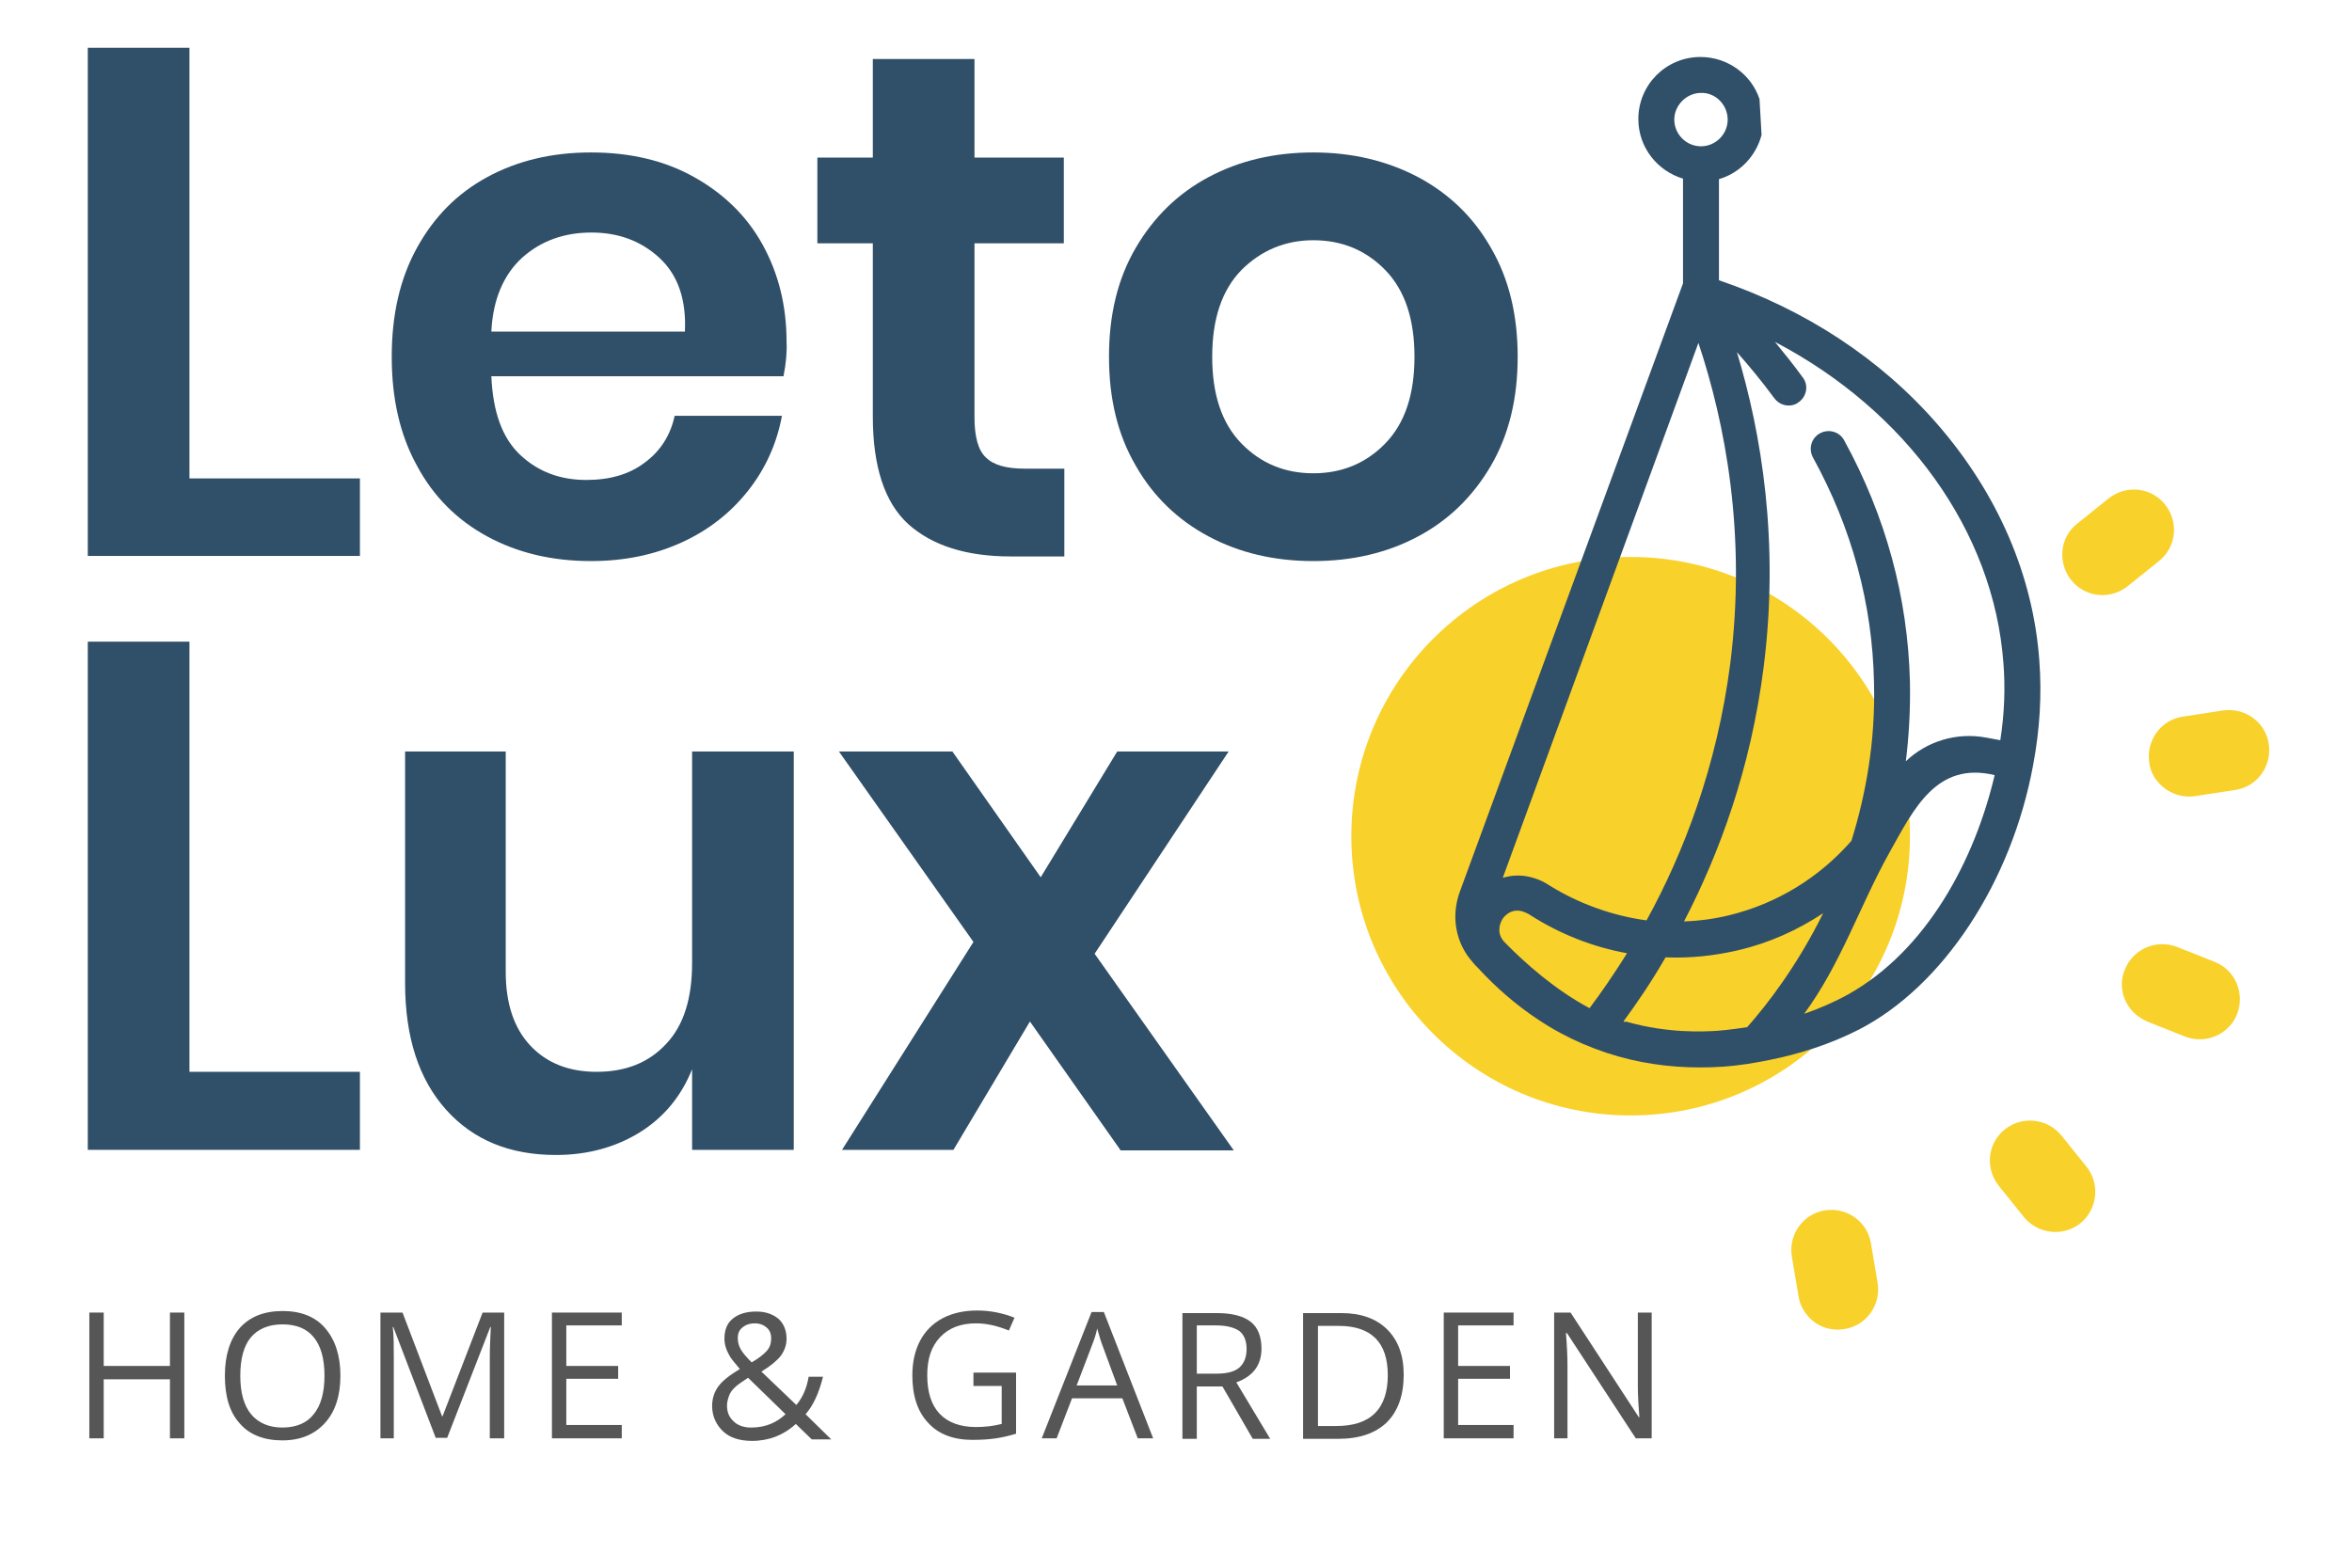
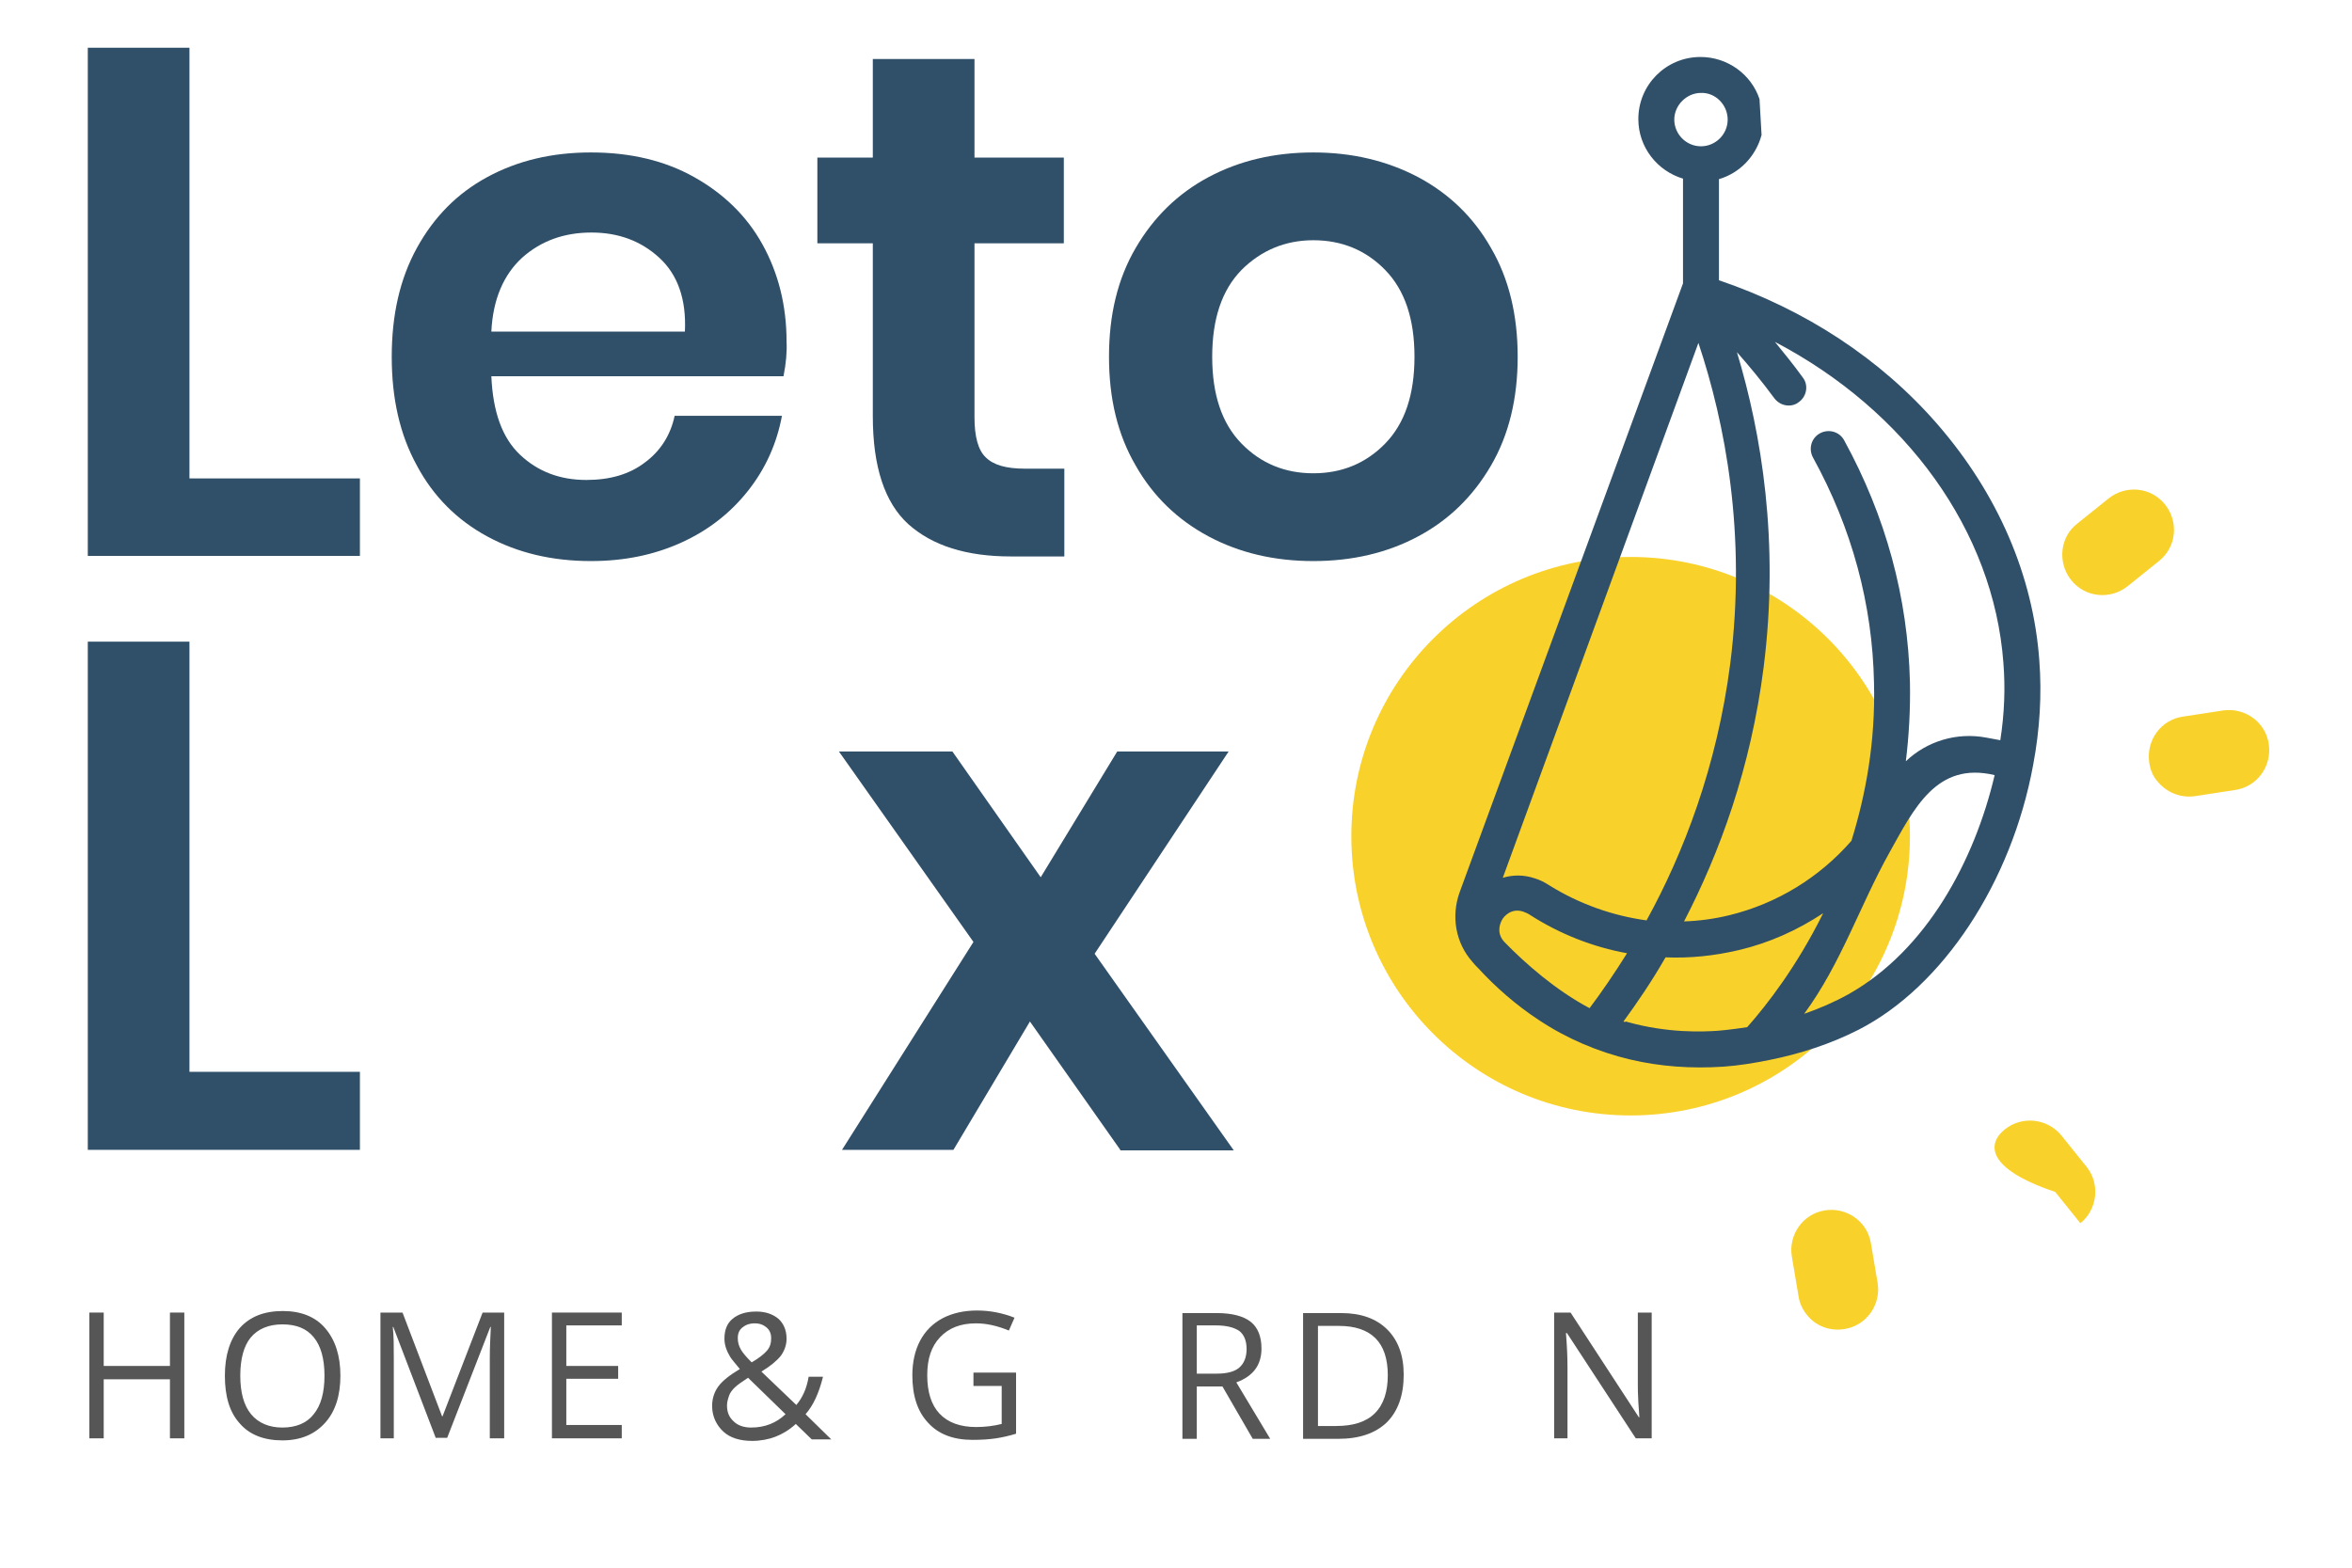
<svg xmlns="http://www.w3.org/2000/svg" id="Слой_1" x="0px" y="0px" viewBox="0 0 458.1 305.5" style="enable-background:new 0 0 458.1 305.5;" xml:space="preserve">
  <style type="text/css"> .st0{fill:#F9D12B;} .st1{fill:#304F68;} .st2{fill:#565656;} </style>
-   <path class="st0" d="M390.5,220c3.4-2.7,8.3-2.1,11,1.2l4.9,6.1c2.7,3.4,2.1,8.3-1.2,11c-3.4,2.7-8.3,2.1-11-1.2l-4.9-6.1 C386.6,227.6,387.1,222.7,390.5,220z" />
+   <path class="st0" d="M390.5,220c3.4-2.7,8.3-2.1,11,1.2l4.9,6.1c2.7,3.4,2.1,8.3-1.2,11l-4.9-6.1 C386.6,227.6,387.1,222.7,390.5,220z" />
  <path class="st0" d="M420.2,152.2c1.7,2.1,4.4,3.3,7.3,2.9l7.8-1.2c4.3-0.6,7.2-4.6,6.6-8.9s-4.6-7.2-8.9-6.6l-7.8,1.2 c-4.3,0.6-7.2,4.6-6.6,8.9C418.8,149.9,419.3,151.2,420.2,152.2z" />
-   <path class="st0" d="M415,196.6c0.8,1,1.9,1.8,3.2,2.4l7.3,2.9c4,1.6,8.6-0.3,10.2-4.3c1.6-4-0.3-8.6-4.3-10.2l-7.3-2.9 c-4-1.6-8.6,0.3-10.2,4.3C412.7,191.5,413.3,194.5,415,196.6z" />
  <path class="st0" d="M403.4,113c2.7,3.4,7.6,3.9,11,1.2l6.1-4.9c3.4-2.7,3.9-7.6,1.2-11c-2.7-3.4-7.6-3.9-11-1.2l-6.1,4.9 C401.2,104.6,400.7,109.6,403.4,113z" />
  <path class="st0" d="M351.9,256.1c1.7,2.2,4.5,3.3,7.4,2.8c4.3-0.7,7.1-4.8,6.4-9l-1.3-7.7c-0.7-4.3-4.8-7.1-9-6.4 c-4.3,0.7-7.1,4.8-6.4,9l1.3,7.7C350.5,253.9,351.1,255.1,351.9,256.1z" />
  <circle class="st0" cx="317.6" cy="162.9" r="54.4" />
  <g>
    <g>
      <path class="st1" d="M36.9,93.2h33.2v15.1h-53v-99h19.8V93.2z" />
      <path class="st1" d="M152.6,73.3H95.7c0.3,6.9,2.1,12,5.6,15.3c3.5,3.3,7.8,4.9,12.9,4.9c4.6,0,8.4-1.1,11.4-3.4 c3-2.2,5-5.3,5.8-9.1h20.9c-1,5.4-3.2,10.3-6.6,14.6c-3.4,4.3-7.7,7.7-13,10.1c-5.3,2.4-11.1,3.6-17.6,3.6 c-7.6,0-14.3-1.6-20.2-4.8s-10.5-7.8-13.7-13.8c-3.3-6-4.9-13-4.9-21.2s1.6-15.2,4.9-21.2c3.3-6,7.8-10.6,13.7-13.8 c5.9-3.2,12.6-4.8,20.2-4.8c7.7,0,14.4,1.6,20.1,4.8c5.7,3.2,10.2,7.5,13.3,13.1c3.1,5.6,4.7,11.9,4.7,19 C153.3,68.5,153.1,70.8,152.6,73.3z M128.4,50.2c-3.6-3.3-8-4.9-13.2-4.9c-5.3,0-9.8,1.6-13.5,4.9c-3.6,3.3-5.7,8.1-6,14.4h37.7 C133.7,58.3,132,53.5,128.4,50.2z" />
      <path class="st1" d="M207.3,91.4v17h-10.4c-8.7,0-15.3-2.1-20-6.3c-4.6-4.2-6.9-11.2-6.9-21V47.4h-10.8V30.7H170V11.5h19.8v19.2 h17.4v16.7h-17.4v33.9c0,3.7,0.7,6.4,2.2,7.8c1.5,1.5,4,2.2,7.6,2.2H207.3z" />
      <path class="st1" d="M276.2,34.5c6,3.2,10.8,7.8,14.2,13.8c3.5,6,5.2,13.1,5.2,21.2s-1.7,15.2-5.2,21.2c-3.5,6-8.2,10.6-14.2,13.8 c-6,3.2-12.8,4.8-20.4,4.8c-7.6,0-14.4-1.6-20.4-4.8c-6-3.2-10.8-7.8-14.2-13.8c-3.5-6-5.2-13-5.2-21.2s1.7-15.2,5.2-21.2 c3.5-6,8.2-10.6,14.2-13.8c6-3.2,12.8-4.8,20.4-4.8C263.3,29.7,270.1,31.3,276.2,34.5z M241.8,52.6c-3.8,3.9-5.7,9.5-5.7,16.9 c0,7.4,1.9,13,5.7,16.9c3.8,3.9,8.5,5.8,14,5.8c5.5,0,10.2-1.9,14-5.8c3.8-3.9,5.7-9.5,5.7-16.9c0-7.4-1.9-13-5.7-16.9 c-3.8-3.9-8.5-5.8-14-5.8C250.3,46.8,245.6,48.8,241.8,52.6z" />
      <path class="st1" d="M36.9,208.8h33.2V224h-53v-99h19.8V208.8z" />
-       <path class="st1" d="M154.6,146.3V224h-19.8v-15.7c-2.1,5.2-5.4,9.3-10.2,12.3c-4.7,2.9-10.2,4.4-16.3,4.4c-9,0-16.1-2.9-21.4-8.8 s-8-14.1-8-24.7v-45.1h19.6v42.9c0,6.2,1.6,11,4.8,14.4c3.2,3.4,7.5,5.1,12.9,5.1c5.7,0,10.2-1.8,13.6-5.5c3.4-3.6,5-8.9,5-15.7 v-41.2H154.6z" />
      <path class="st1" d="M218.2,224L200.6,199L185.7,224H164l25.6-40.5l-26.2-37.1h22.1l17.2,24.5l14.9-24.5h21.7l-26.1,39.4 l27.1,38.3H218.2z" />
    </g>
  </g>
  <g>
    <path class="st2" d="M35.9,280.2h-2.8v-11.5H20.2v11.5h-2.8v-24.5h2.8v10.4h12.9v-10.4h2.8V280.2z" />
    <path class="st2" d="M66.3,268c0,3.9-1,7-3,9.2c-2,2.2-4.7,3.4-8.3,3.4c-3.6,0-6.4-1.1-8.3-3.3c-2-2.2-2.9-5.3-2.9-9.3 c0-4,1-7.1,2.9-9.3c2-2.2,4.7-3.3,8.4-3.3c3.5,0,6.3,1.1,8.2,3.3C65.3,261,66.3,264.1,66.3,268z M46.8,268c0,3.3,0.7,5.8,2.1,7.5 c1.4,1.7,3.5,2.6,6.1,2.6c2.7,0,4.8-0.9,6.1-2.6c1.4-1.7,2.1-4.2,2.1-7.5c0-3.3-0.7-5.8-2.1-7.5s-3.4-2.5-6.1-2.5 c-2.7,0-4.8,0.9-6.2,2.6C47.5,262.2,46.8,264.7,46.8,268z" />
    <path class="st2" d="M84.9,280.2l-8.3-21.7h-0.1c0.2,1.7,0.2,3.8,0.2,6.1v15.6h-2.6v-24.5h4.3l7.7,20.2h0.1l7.8-20.2h4.2v24.5h-2.8 v-15.8c0-1.8,0.1-3.8,0.2-5.9h-0.1l-8.4,21.6H84.9z" />
    <path class="st2" d="M121.1,280.2h-13.6v-24.5h13.6v2.5h-10.8v7.9h10.1v2.5h-10.1v9h10.8V280.2z" />
    <path class="st2" d="M138.7,273.9c0-1.4,0.4-2.7,1.2-3.8c0.8-1.1,2.2-2.2,4.2-3.4c-0.9-1.1-1.6-1.9-1.9-2.4 c-0.3-0.5-0.6-1.1-0.8-1.7c-0.2-0.6-0.3-1.2-0.3-1.8c0-1.7,0.5-3,1.6-3.9c1.1-0.9,2.6-1.4,4.6-1.4c1.8,0,3.2,0.5,4.3,1.4 c1,0.9,1.6,2.2,1.6,3.9c0,1.2-0.4,2.3-1.1,3.3c-0.8,1-2,2-3.8,3.1l6.8,6.5c0.6-0.7,1.1-1.5,1.5-2.4c0.4-0.9,0.7-1.9,0.9-3.1h2.8 c-0.8,3.2-1.9,5.6-3.4,7.3l5,4.9h-3.8l-3.1-3c-1.3,1.2-2.7,2-4,2.5s-2.9,0.8-4.5,0.8c-2.4,0-4.3-0.6-5.6-1.8S138.7,276,138.7,273.9 z M146.3,278.1c2.7,0,4.9-0.9,6.7-2.6l-7.3-7.1c-1.2,0.8-2.1,1.4-2.6,1.9s-0.9,1-1.1,1.6c-0.2,0.6-0.4,1.2-0.4,1.9 c0,1.3,0.4,2.3,1.3,3.1C143.7,277.7,144.9,278.1,146.3,278.1z M143.7,260.7c0,0.8,0.2,1.5,0.6,2.2c0.4,0.7,1.1,1.5,2.1,2.5 c1.4-0.8,2.4-1.6,3-2.3c0.6-0.7,0.8-1.5,0.8-2.4c0-0.9-0.3-1.6-0.9-2.1c-0.6-0.5-1.3-0.8-2.3-0.8c-1,0-1.8,0.3-2.4,0.8 S143.7,259.7,143.7,260.7z" />
    <path class="st2" d="M189.6,267.4h8.3v11.9c-1.3,0.4-2.6,0.7-3.9,0.9s-2.9,0.3-4.6,0.3c-3.7,0-6.6-1.1-8.6-3.3 c-2.1-2.2-3.1-5.3-3.1-9.3c0-2.5,0.5-4.8,1.5-6.7c1-1.9,2.5-3.4,4.4-4.4c1.9-1,4.2-1.5,6.7-1.5c2.6,0,5,0.5,7.3,1.4l-1.1,2.5 c-2.2-0.9-4.3-1.4-6.4-1.4c-3,0-5.3,0.9-7,2.7c-1.7,1.8-2.5,4.2-2.5,7.4c0,3.3,0.8,5.8,2.4,7.5c1.6,1.7,4,2.6,7.1,2.6 c1.7,0,3.4-0.2,5-0.6V270h-5.5V267.4z" />
-     <path class="st2" d="M221.6,280.2l-3-7.8h-9.8l-3,7.8h-2.9l9.7-24.6h2.4l9.6,24.6H221.6z M217.6,269.9l-2.8-7.6 c-0.4-1-0.7-2.1-1.1-3.5c-0.2,1.1-0.6,2.2-1.1,3.5l-2.9,7.6H217.6z" />
    <path class="st2" d="M233.1,270.1v10.2h-2.8v-24.5h6.7c3,0,5.2,0.6,6.6,1.7s2.1,2.9,2.1,5.2c0,3.2-1.6,5.4-4.9,6.6l6.6,11h-3.4 l-5.9-10.2H233.1z M233.1,267.6h3.9c2,0,3.5-0.4,4.4-1.2s1.4-2,1.4-3.6c0-1.6-0.5-2.8-1.4-3.5c-1-0.7-2.5-1.1-4.6-1.1h-3.7V267.6z" />
    <path class="st2" d="M273.4,267.8c0,4-1.1,7.1-3.3,9.3c-2.2,2.1-5.3,3.2-9.5,3.2h-6.8v-24.5h7.5c3.8,0,6.8,1.1,8.9,3.2 S273.4,264,273.4,267.8z M270.3,267.9c0-3.2-0.8-5.6-2.4-7.2c-1.6-1.6-4-2.4-7.1-2.4h-4.1v19.5h3.5c3.4,0,5.9-0.8,7.6-2.5 C269.5,273.6,270.3,271.1,270.3,267.9z" />
-     <path class="st2" d="M294.8,280.2h-13.6v-24.5h13.6v2.5h-10.8v7.9h10.1v2.5h-10.1v9h10.8V280.2z" />
    <path class="st2" d="M321.8,280.2h-3.2l-13.4-20.5H305c0.2,2.4,0.3,4.6,0.3,6.6v13.9h-2.6v-24.5h3.2l13.3,20.4h0.1 c0-0.3-0.1-1.3-0.2-2.9c-0.1-1.6-0.1-2.8-0.1-3.5v-14h2.7V280.2z" />
  </g>
  <path class="st1" d="M342.7,19.3c-1.6-4.8-6.2-8.2-11.5-8.2c-6.7,0-12.1,5.4-12.1,12.1c0,5.5,3.7,10.1,8.7,11.6v20.4 c0,0-43.5,118.6-43.5,118.6c-1.7,4.7-0.8,9.9,2.5,13.6c0.3,0.4,0.7,0.8,1.1,1.2c3.5,3.8,7.4,7.2,11.8,10.1 c5.4,3.6,11.5,6.2,17.8,7.7c5.9,1.4,12,1.8,18.1,1.4c3-0.2,6-0.7,9-1.3c6-1.2,11.9-3.1,17.4-5.9c16.4-8.4,29.8-28.7,34-51.6 c1.3-6.9,1.7-13.7,1.2-20.3c-1.2-16.6-8.1-32.5-19.8-46c-11.1-12.8-25.8-22.4-42.6-28.1V34.9c4.1-1.2,7.2-4.5,8.3-8.6 M390.2,129.1 c0.4,4.9,0.2,10-0.6,15.1l-2.7-0.5c-5.8-1.1-11.6,0.7-15.7,4.6c0.6-4.9,0.9-10,0.8-15.4c-0.4-16.5-4.7-32.3-12.8-47.1 c-0.9-1.7-3-2.3-4.7-1.4c-1.7,0.9-2.3,3-1.4,4.7c7.6,13.8,11.6,28.6,11.9,43.9c0.3,11.5-1.6,21.8-4.4,30.8 c-6.2,7.1-14.4,12.2-23.8,14.5c-2.9,0.7-5.8,1.1-8.8,1.2c6.9-13.3,13-29.8,15.5-49.5c3.1-24.4-0.4-45.5-5.2-61.4 c2.3,2.6,4.8,5.6,7.3,9c0.7,0.9,1.7,1.4,2.8,1.4c0.7,0,1.4-0.2,2-0.7c1.5-1.1,1.9-3.3,0.7-4.8c-1.8-2.5-3.7-4.8-5.4-6.9 C371.3,80,388.3,103.5,390.2,129.1L390.2,129.1z M293.1,183.6c-1.5-1.5-1.2-3.3-0.5-4.5c0.3-0.5,1.7-2.3,4.1-1.5 c0.5,0.2,1,0.4,1.4,0.7c5.8,3.7,12.2,6.2,18.8,7.4c-2.5,4-4.9,7.5-7.3,10.7C303,192.9,297.1,187.7,293.1,183.6L293.1,183.6z M316.2,199c2.7-3.7,5.5-7.8,8.2-12.5c4.8,0.2,9.5-0.3,14.2-1.4c6-1.4,11.5-3.9,16.5-7.2c-5.1,10.3-10.9,17.8-14.8,22.2 c-3.2,0.5-5.6,0.7-5.7,0.7c-2.9,0.2-9.7,0.5-17.6-1.7c-0.1,0-0.2-0.1-0.3-0.1C316.6,199.1,316.4,199.1,316.2,199L316.2,199z M360,193.7c-2.7,1.5-5.7,2.8-8.6,3.8c7.2-9.8,10.8-21,16.6-31.4c4.8-8.6,9.2-17.8,20.5-15.1C384.6,167.6,375.3,185.1,360,193.7 L360,193.7z M330.8,66.8c5.2,15.6,9.4,37.2,6.2,62.5c-2.6,20.1-9.1,36.9-16.3,50c-6.6-0.9-13.1-3.2-18.9-6.8 c-0.9-0.6-1.9-1.1-2.9-1.4c-2.1-0.7-4.2-0.7-6.2-0.1L330.8,66.8z M336.5,23.3c0,2.9-2.4,5.2-5.2,5.2c-2.9,0-5.2-2.4-5.2-5.2 s2.4-5.2,5.2-5.2C334.1,18,336.5,20.4,336.5,23.3z" />
</svg>